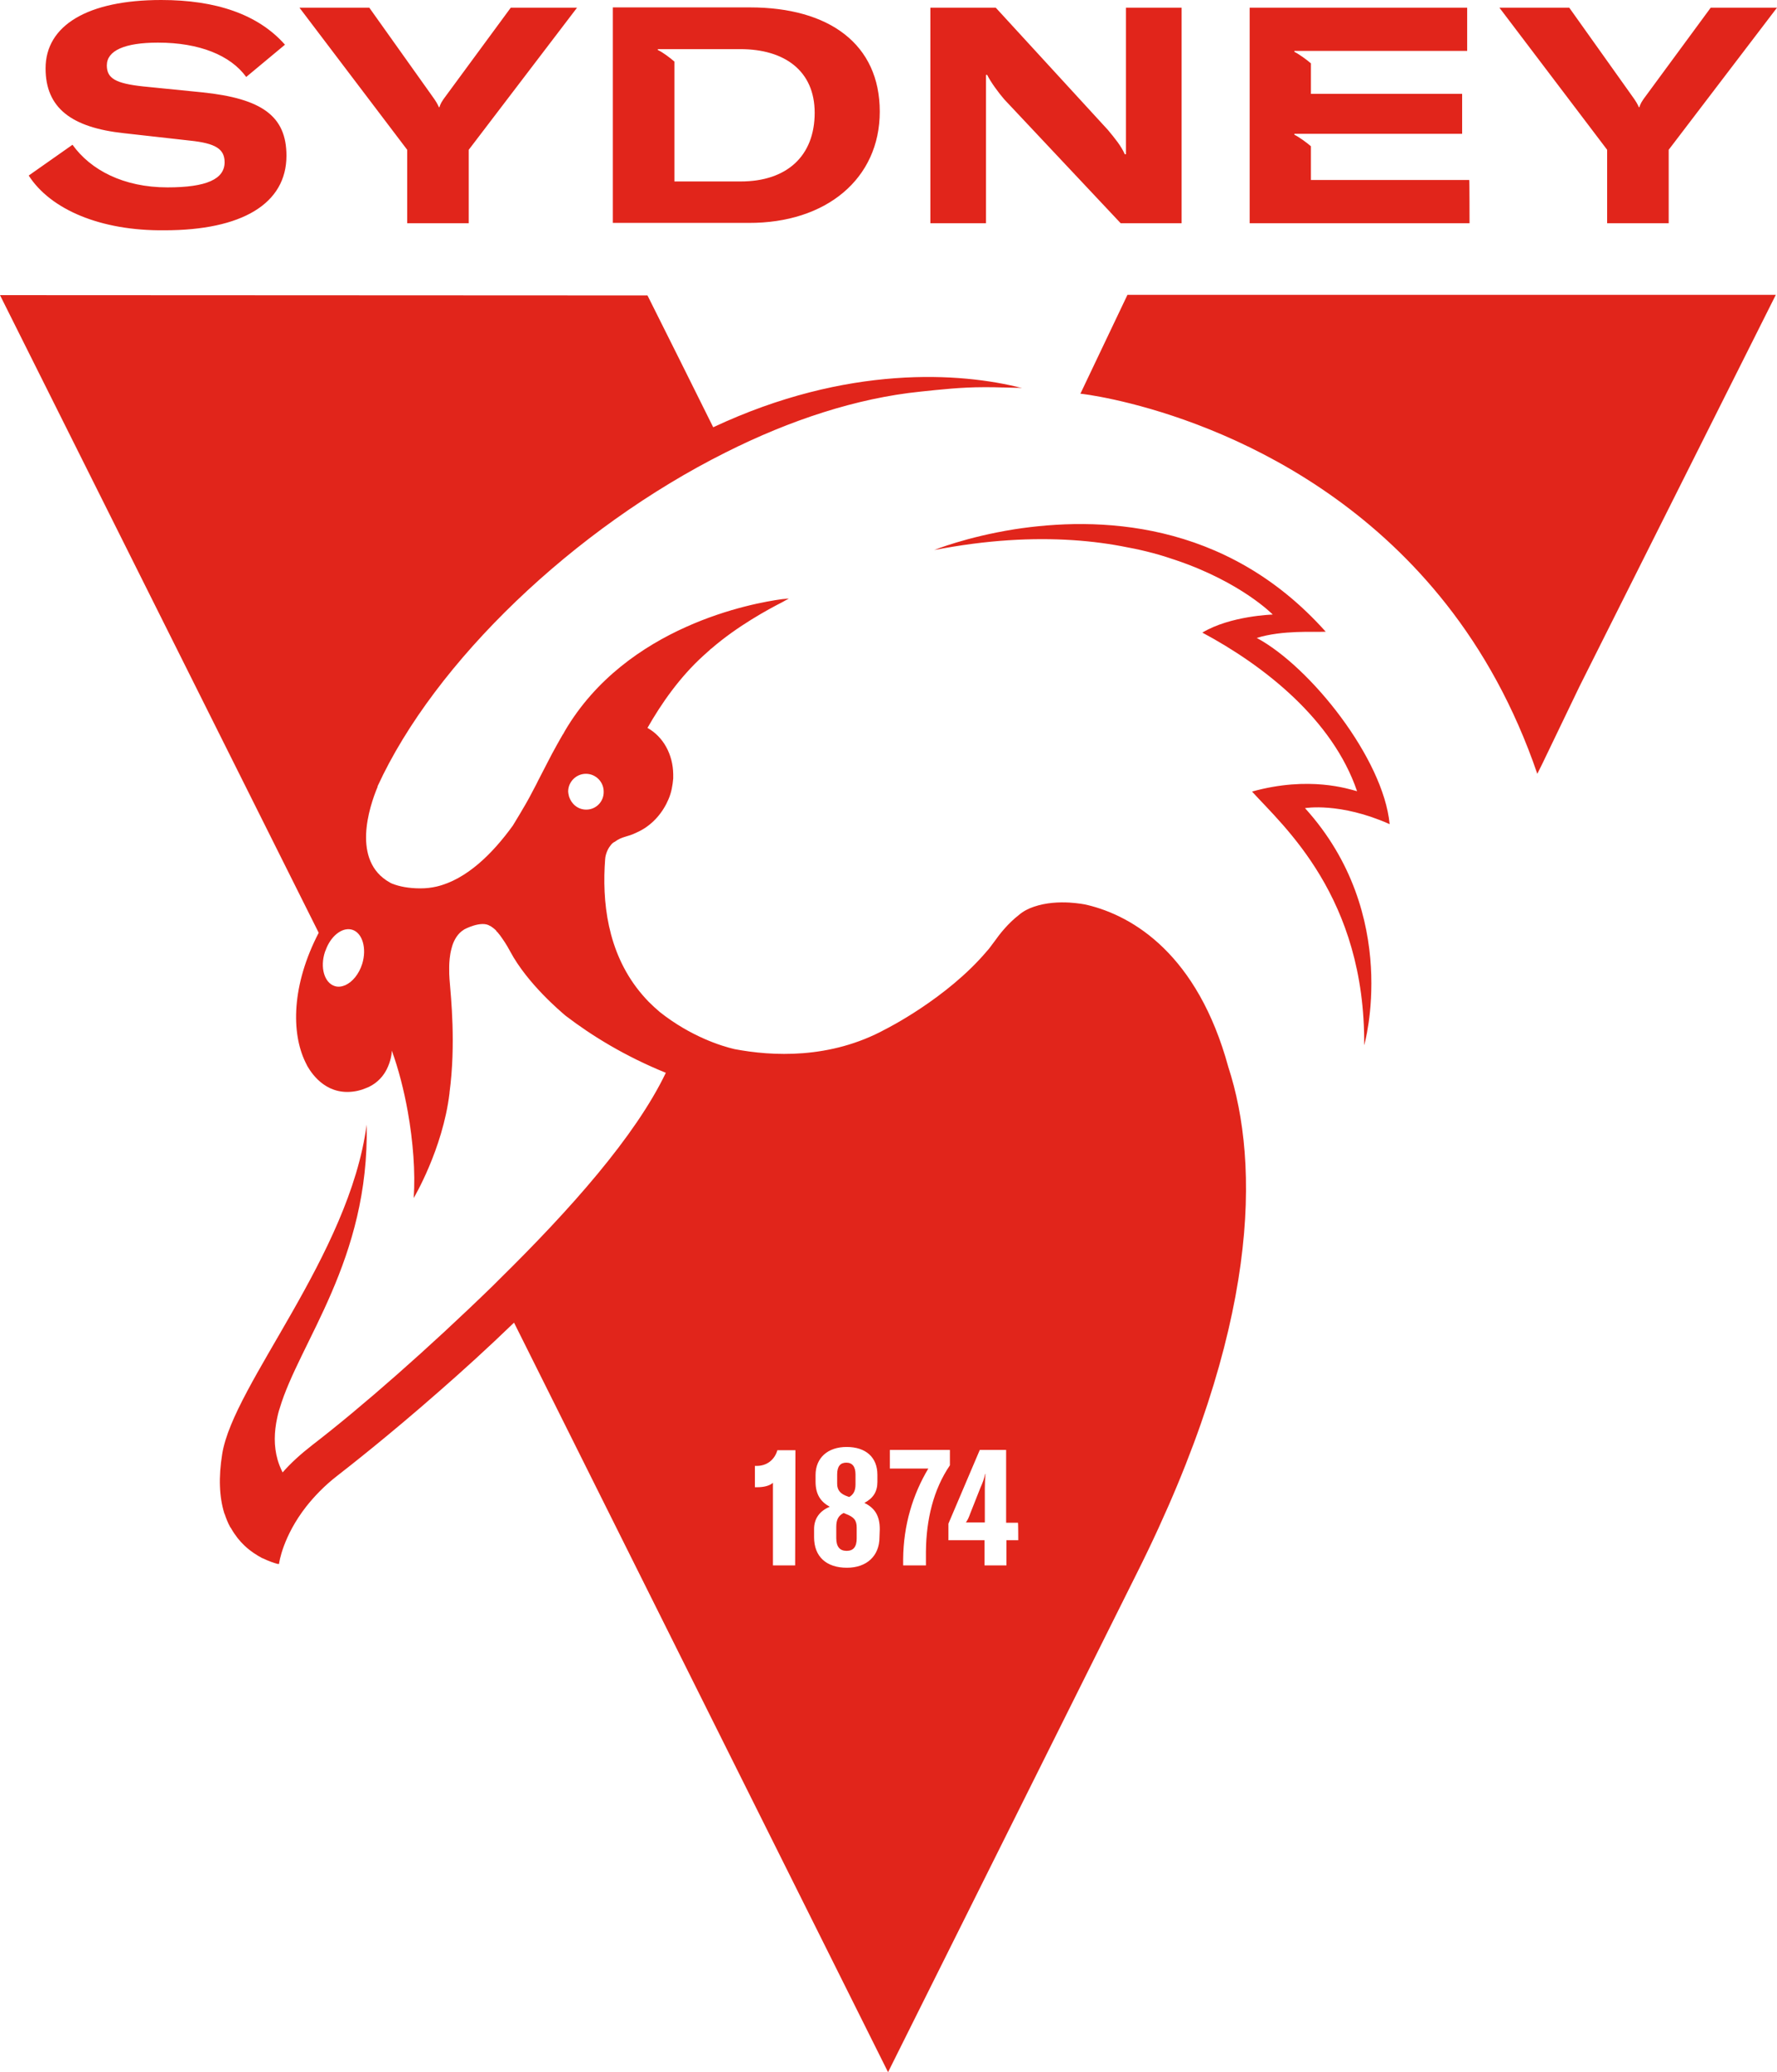
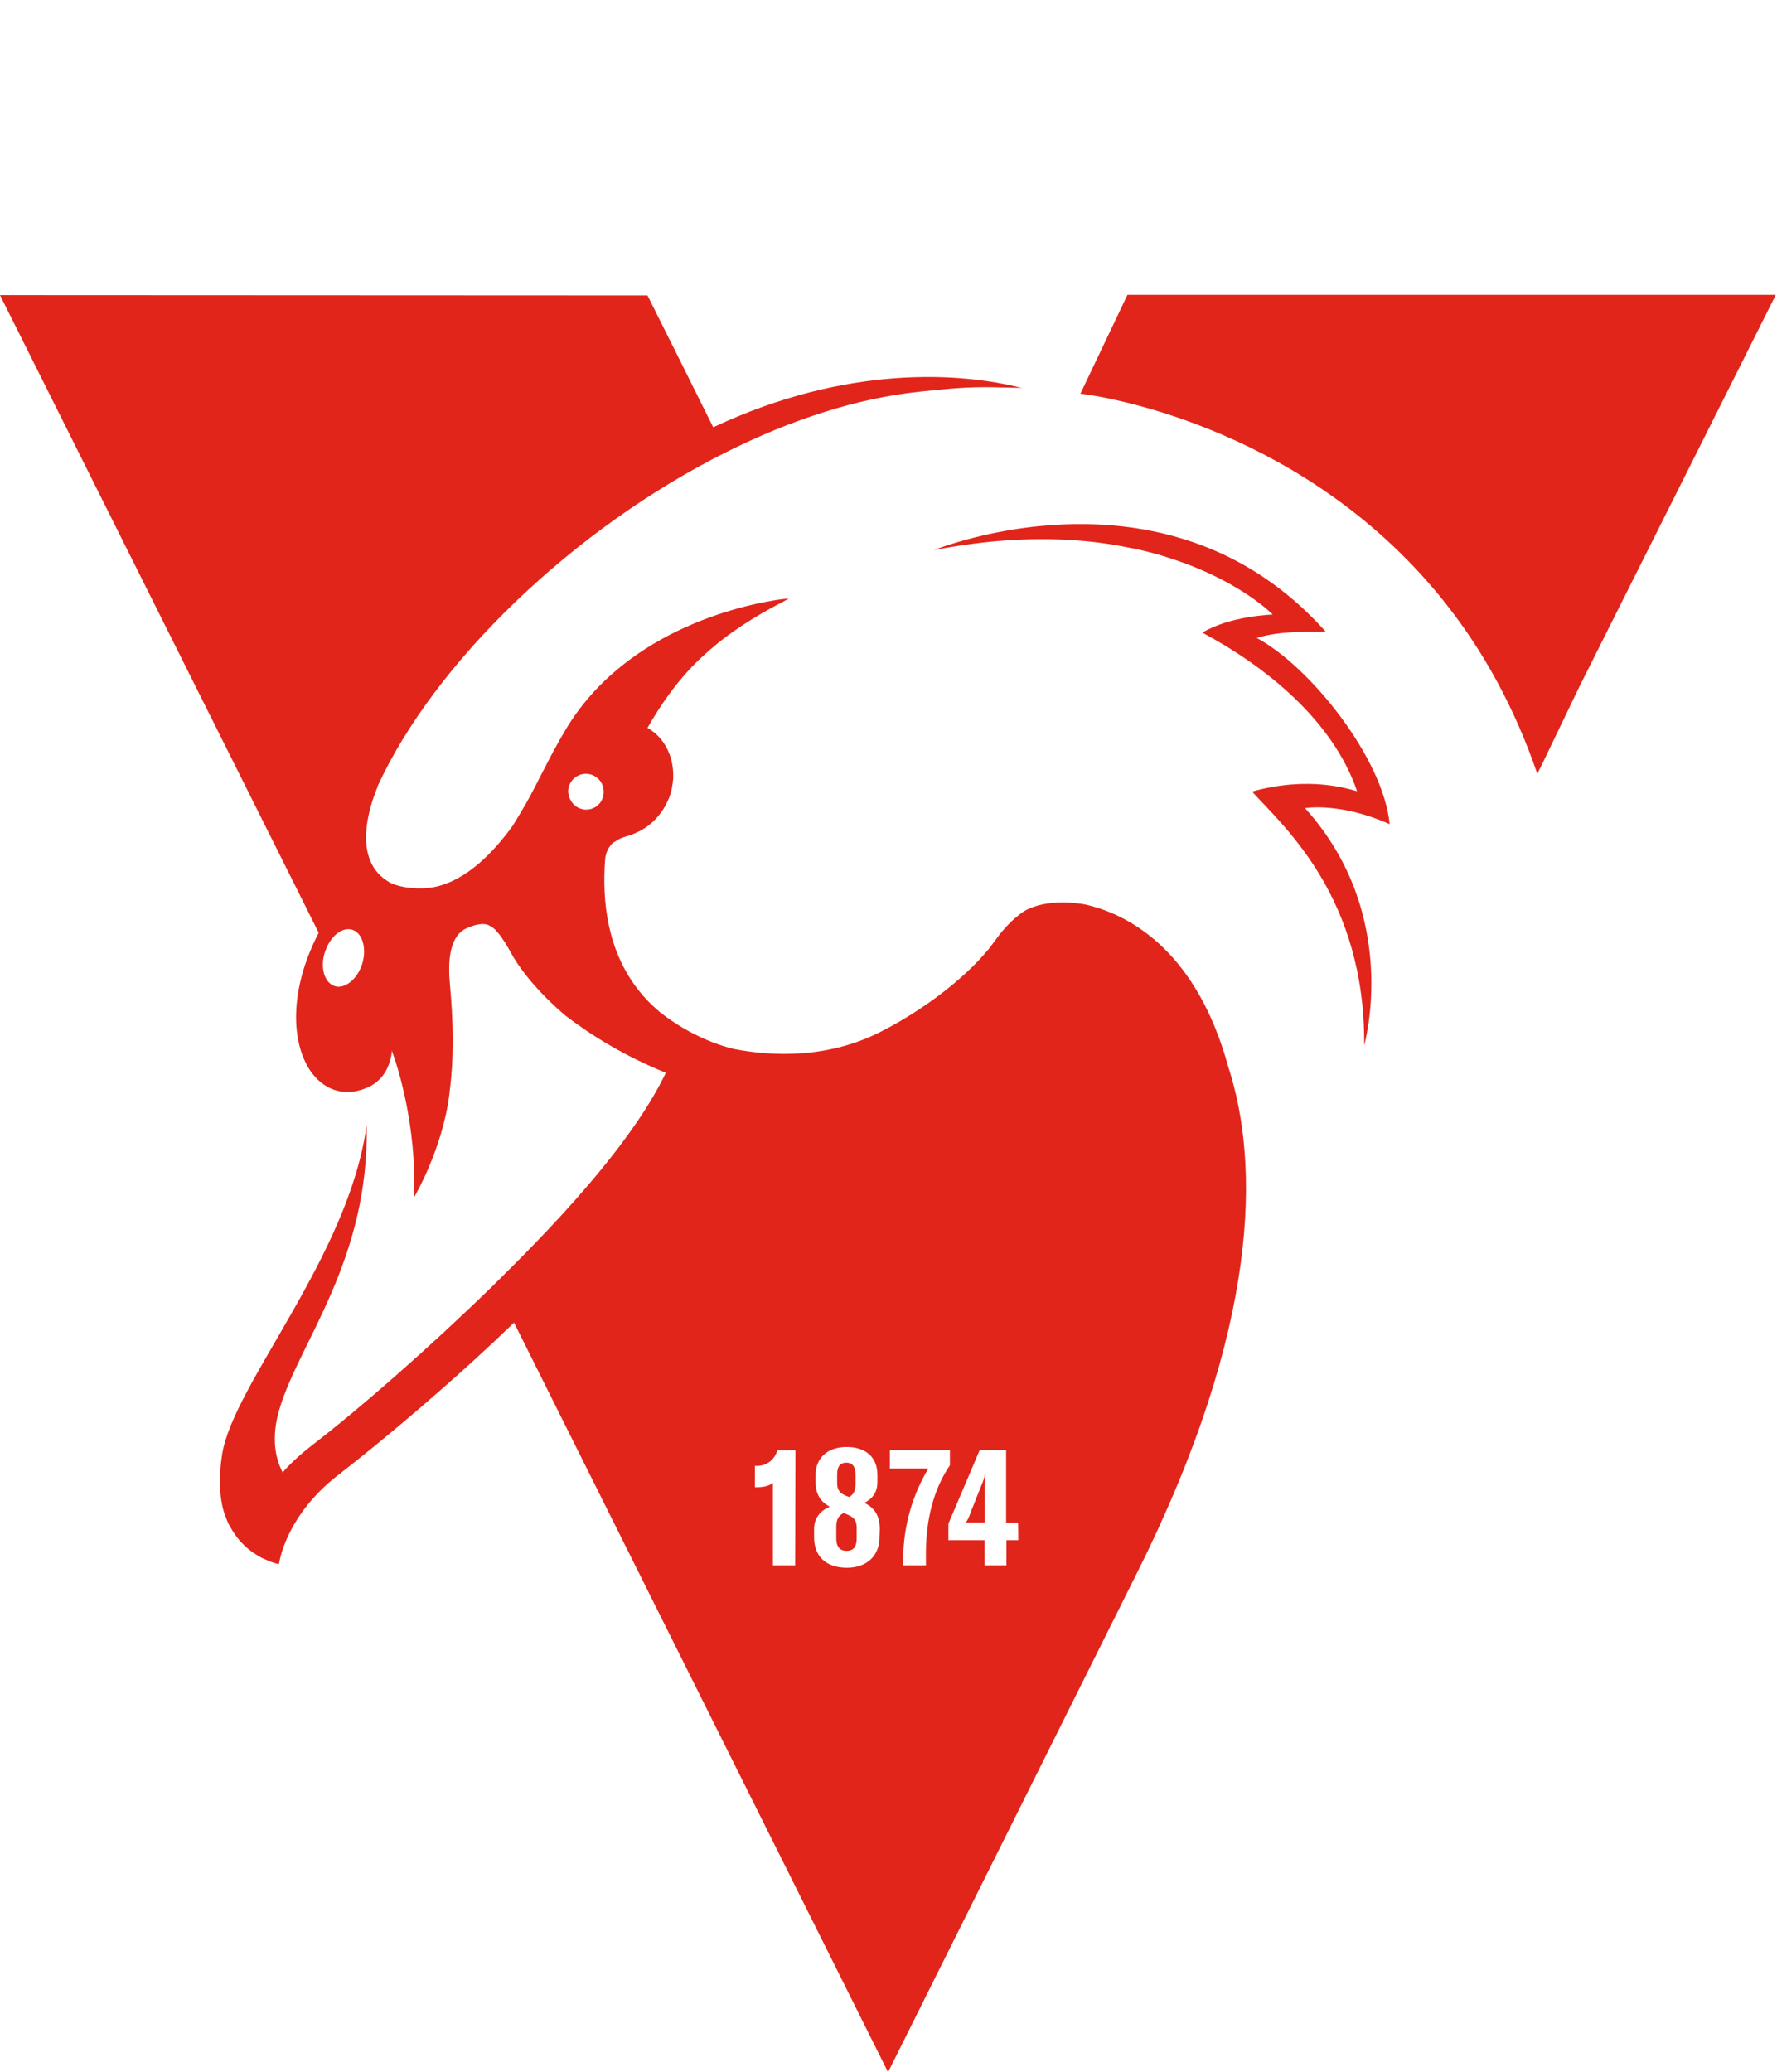
<svg xmlns="http://www.w3.org/2000/svg" version="1.1" id="Layer_1" x="0px" y="0px" width="600.5px" height="700px" viewBox="0 0 600.5 700" style="enable-background:new 0 0 600.5 700;" xml:space="preserve">
  <style type="text/css">
	.st0{fill:#E1251B;}
</style>
-   <path class="st0" d="M297.3,37.7c0-22.8-17.1-35.2-43.9-35.2h-46.3v72.8H253C279.2,75.4,297.3,60.4,297.3,37.7z M227.9,61.3V20.8  c-1.5-1.3-4-3.2-5.6-3.9v-0.3h27.9c14.9,0,25.1,7.3,25.1,21.5c0,14.6-9.4,23.2-25,23.2H227.9z M496.6,75.4h-74.3V2.6h73.5v14.6  h-58.4v0.3c1.6,0.8,4.1,2.6,5.6,3.9v10.3h51.1v13.5h-56.7v0.3c1.6,0.8,4.1,2.6,5.6,3.9v11.4h53.5C496.6,60.8,496.6,75.4,496.6,75.4z   M333.2,75.4h-18.8V2.6h22.1l37.9,41.3c2.4,2.9,4.4,5.3,5.7,8.2h0.4V41.7V2.6h18.8v72.8h-20.6l-39.3-41.8c-2-2.3-4.7-6-5.8-8.3h-0.4  v10.2V75.4z M75.9,54.8c0-4.5-3.1-6.4-11.7-7.3L41.9,45c-17.7-1.9-26.5-8.5-26.5-21.9C15.4,8.6,29.6,0,54.5,0  c18.4,0,32.7,4.8,41.8,15.1L83.2,26c-5.3-7.3-15.8-11.6-29.8-11.6c-11.3,0-17.3,2.7-17.3,7.7c0,4.4,3,6.1,12.3,7.1l20,2  c20.1,2.1,28.4,8,28.4,21.4c0,16.2-15,25.2-41.3,25.2C34,78,17.1,70.8,9.7,59.3l14.8-10.4c6.1,8.5,17.2,14.4,32.1,14.4  C69.8,63.3,75.9,60.5,75.9,54.8z M137.6,75.4V50.6l-36.4-48h23.6l21,29.5c1.6,2.2,2.1,3.1,2.5,4.1h0.2c0.3-1,0.7-1.9,2.4-4.1  l21.7-29.5H195l-36.6,48v24.8C158.4,75.4,137.6,75.4,137.6,75.4z M543.1,75.4V50.6l-36.4-48h23.6l21,29.5c1.6,2.2,2.1,3.1,2.5,4.1  h0.2c0.3-1,0.7-1.9,2.4-4.1l21.7-29.5h22.4l-36.6,48v24.8C563.8,75.4,543.1,75.4,543.1,75.4z" />
  <path class="st0" d="M533.7,232L533.7,232L533.7,232l-12.6,26.2l-1.6,3.2c-7.8-22.8-18.5-41.7-30.7-57.2  c-46.5-59.1-114.3-70-122.8-71.1c-0.3,0-0.6-0.1-0.9-0.1l4.9-10.3l11-23.1l219.1,0L533.7,232z M441,273c32.7,36.1,20,80.1,20,80.1  l0,0.1c0.4-50.2-27.3-74.1-37.9-85.8c19.4-5.4,32.8-0.8,35.2-0.2c0.2,0,0.3,0.1,0.3,0.1c-8.3-24.4-31.7-42.6-52.3-53.6  c9.5-5.7,23.8-6.1,23.8-6.1s-10.6-10.9-32.8-18.4c-4.9-1.7-10.3-3.2-16.3-4.3c-11.3-2.3-24.7-3.4-40.1-2.4  c-7.9,0.5-16.3,1.6-25.2,3.3v0c0,0,10.8-4.4,27.1-7c27.7-4.3,71.2-3.5,105.2,34.6l0,0l0,0c-4,0.2-14.6-0.6-23.3,2.1  c18.2,9.8,42.8,40.8,44.9,62.9C452.7,270.9,441,273,441,273z M384.1,531.6c41.8-83.4,41.6-138.5,31-171.1  c-10.4-38.1-32.2-51.1-47.7-54.8c-0.7-0.2-3-0.6-6-0.8c-3.5-0.2-7.9,0-12,1.4c-1.8,0.6-3.6,1.5-5.1,2.8c-3.6,2.8-6.4,6.3-8.3,9  c-0.5,0.7-1,1.3-1.5,2c-0.3,0.4-0.6,0.8-1,1.2c-13.6,16.1-34.3,26.4-34.3,26.4c-18.7,10.2-38.4,9.1-51,6.7  c-4.3-1-14.7-4.2-25.2-12.5c-1.3-1.1-2.6-2.3-3.8-3.5c-0.7-0.7-1.4-1.5-2.1-2.3c-0.3-0.4-0.7-0.8-1-1.2  c-10.9-13.5-12.7-30.5-11.6-44.7l0,0c0,0,0,0,0,0c0-0.4,0.3-2.8,1.9-4.7c0.2-0.3,0.5-0.6,0.9-0.9c0.1,0,0.1-0.1,0.2-0.1  c0,0,0.1-0.1,0.2-0.1c2.7-2,4.1-1.5,7.5-3.2c0,0,0,0,0,0c4.1-1.8,7.7-5.2,10-9.7c0.2-0.5,0.5-1,0.7-1.5c1-2.3,1.4-4.7,1.6-7  c0-0.4,0-0.9,0-1.3c0-0.1,0-0.1,0-0.2c-0.1-6.6-3.3-12.6-8.7-15.6c4.6-8.1,10.9-17.2,19-24.5c0.6-0.6,1.3-1.1,1.9-1.7  c0.1-0.1,0.2-0.1,0.2-0.2c0,0,0.1,0,0.1-0.1c0.1-0.1,0.2-0.2,0.4-0.3c8.9-7.7,19.3-13.3,24-15.7c0.7-0.4,1.4-0.8,2.2-1.2  c0,0,0,0,0,0l0,0h0c-0.7,0.1-1.6,0.1-2.3,0.2c-9.8,1.3-52.5,9-73.4,44.5c-0.2,0.4-0.4,0.7-0.6,1.1c0,0,0,0,0,0c0,0-0.1,0.1-0.1,0.1  c-0.5,0.9-1.3,2.2-2.1,3.7c-1,1.8-2.1,3.8-3.2,6c-1,1.9-2,3.9-3,5.8c-0.9,1.9-1.9,3.6-2.7,5.2c0,0,0,0,0,0  c-1.6,3.1-5.9,10.1-5.9,10.1h0c-6.8,9.4-15.6,18.2-25.8,20.6c-1.8,0.4-3.5,0.6-5.4,0.6c-3.9,0-7.1-0.6-9.6-1.6  c-0.3-0.1-0.6-0.3-0.8-0.4c-13-7.3-6.9-25.6-4.1-32.3c0,0,0-0.1,0-0.1c0,0,0-0.1,0-0.1c19.3-42,66.3-87.1,117.7-112.8  c21.7-10.9,44.2-18.3,65.7-20.5c6.7-0.7,13.8-1.5,21.5-1.5l0,0c0,0,0.1,0,0.1,0c2.1,0,4.2,0,6.3,0.1c0.1,0,0.3,0,0.4,0  c1.3,0,2.6,0.1,3.9,0.1c0.7,0,1.5,0,2.2,0.1c-20.6-5.3-59.1-8-104.3,13.2c0,0,0,0-0.1,0l-0.4-0.8l-10.6-21.3l-11.2-22.4L0,99.7  l107.7,215.4c-9.2,17.7-9.3,33.8-4.5,43.7l0.7,1.4c1.8,3.1,7,10.4,16.9,8.3c0.8-0.2,1.6-0.4,2.3-0.7c0.5-0.2,1-0.4,1.5-0.6  c3.1-1.5,5-3.8,6.1-6c1.3-2.6,1.7-5.1,1.7-6.3c2.3,6.3,4.1,13.4,5.4,20.6c1.8,10.1,2.6,20.5,2,29.2c0,0,9.8-16.4,12.1-35.4  c0-0.1,0-0.1,0-0.2c2.2-16.5,0.5-32,0-38.4c-0.1-1.1-0.1-2.2-0.1-3.3c0-0.2,0-0.3,0-0.5l0,0c0,0,0-0.1,0-0.1c0-0.5,0-2.4,0.4-4.7h0  c0,0,0.2-1.2,0.7-2.8c0.6-1.8,1.8-4,3.8-5.2c0,0,0.1,0,0.1-0.1l0,0c0,0,5.9-3.2,8.8-1.2c0,0,0,0,0.1,0c0.6,0.4,1.2,0.8,1.9,1.5  c0.1,0.1,0.1,0.2,0.2,0.3c0,0,0,0.1,0.1,0.1c0.1,0.1,0.2,0.2,0.3,0.3c0.2,0.3,0.5,0.6,0.8,1c0,0,0,0,0,0c1,1.4,2.2,3.1,3.4,5.4  c5.9,11,17.2,20.4,18.7,21.7c8.9,6.8,20.1,13.7,33.9,19.3c-10.3,21.5-32.5,46.4-56.2,69.7c-0.6,0.6-1.2,1.2-1.8,1.8  c-0.1,0.1-0.2,0.2-0.3,0.3l0,0c0,0-0.1,0.1-0.1,0.1c-21.8,21.2-44.5,41.1-61,53.8c-4,3.1-7.4,6.2-10.1,9.3c0,0,0,0,0,0  c-0.7-1.4-1.3-2.9-1.7-4.3c-1.3-4.6-1.2-9.3-0.1-14.3c0.4-1.9,0.8-3,0.8-3l0,0c6.6-22.3,30.4-50.2,29.4-95.9  c-5.8,44.1-45,87.7-48.8,111.2c-1.3,8-1,14.6,0.7,20.1l0,0c0,0.1,0,0.1,0.1,0.2c0.5,1.5,1.1,3,1.8,4.3c0,0.1,0.1,0.2,0.2,0.3  c0.1,0.1,0.1,0.2,0.2,0.3c1.3,2.3,2.9,4.3,4.5,5.8c2,1.9,4.2,3.3,6.1,4.3c0,0,0,0,0.1,0c1,0.5,2,0.9,2.8,1.2c0,0,0,0,0,0  c0.9,0.3,1.7,0.6,2.2,0.7c0,0,0.1,0,0.1,0s0.1,0,0.1,0c0,0,0.1,0,0.1,0c0,0,0,0,0,0c0.2,0,0.2,0,0.2,0c0-0.4,1.3-9.3,9.2-19.4  c2.7-3.4,6.1-7,10.5-10.4c3.6-2.8,17.2-13.4,34.4-28.5c7.9-6.9,16.5-14.7,25.3-23.2l0.8,1.6L300.1,700L384.1,531.6z M122.4,325.6  c-1.1,3.5-3.3,6.1-5.7,7.2c-1.2,0.5-2.4,0.7-3.6,0.3c-3.5-1.1-5-6.3-3.3-11.5c0.2-0.5,0.4-1,0.6-1.5c1.9-4.4,5.6-7,8.7-6  C122.5,315.2,124,320.4,122.4,325.6z M198.1,273.5c-2.8,0-5-1.9-5.8-4.4c-0.1-0.3-0.1-0.6-0.2-0.9c0-0.2-0.1-0.5-0.1-0.8  c0,0,0,0,0,0c0-3.3,2.7-6,6-6c3.3,0,6,2.7,6,6C204.1,270.8,201.4,273.5,198.1,273.5z M268.7,528.8h-7.5v-27.9  c-1.2,1.1-3.3,1.5-5.3,1.5h-0.8v-7.2h0.6c3.3,0,6-1.9,7-5.3h6.1L268.7,528.8L268.7,528.8z M297.2,519.3c0,6.3-4.3,10.3-11,10.3  c-7,0-11.1-3.8-11.1-10.3v-2.8c0-3.5,1.9-6.1,5.3-7.5c-3.1-1.7-4.8-4.2-4.8-8.5v-2.2c0-5.8,4.1-9.5,10.5-9.5  c6.5,0,10.4,3.5,10.4,9.4v2.4c0,3.3-1.4,5.5-4.4,7.1c3.5,1.7,5.2,4.3,5.2,8.9L297.2,519.3L297.2,519.3z M313,528.8h-7.8v-2.1  c0.1-11.6,3.3-21.9,8.5-30.6h-13v-6.3h20.3v5.2c-5.6,8.2-8,18.4-8.1,29.1V528.8L313,528.8z M344.1,520.3h-4v8.5h-7.4v-8.5h-12.2  v-5.6l10.6-24.9h8.9v24.6h4C344.1,514.4,344.1,520.3,344.1,520.3z M282.9,501.2v-3.1c0-2.8,1.1-4,3.1-4s3.1,1.3,3.1,4v3.3  c0,2.1-0.6,3.4-2.1,4.3l-0.6-0.2C284.1,504.7,282.9,503.5,282.9,501.2z M289.5,516.1v3.6c0,2.8-1.1,4.2-3.4,4.2  c-2.3,0-3.5-1.4-3.5-4.3v-3.8c0-2.4,0.7-3.8,2.5-4.7l0.7,0.3C288.6,512.5,289.5,513.5,289.5,516.1z M332.9,497.9h0.1  c-0.1,1.5-0.2,3.3-0.2,4.8v11.6h-6.4c0.6-0.8,1-1.7,1.5-3.1l3.4-8.6C332.1,500.8,332.6,499.5,332.9,497.9z" />
</svg>